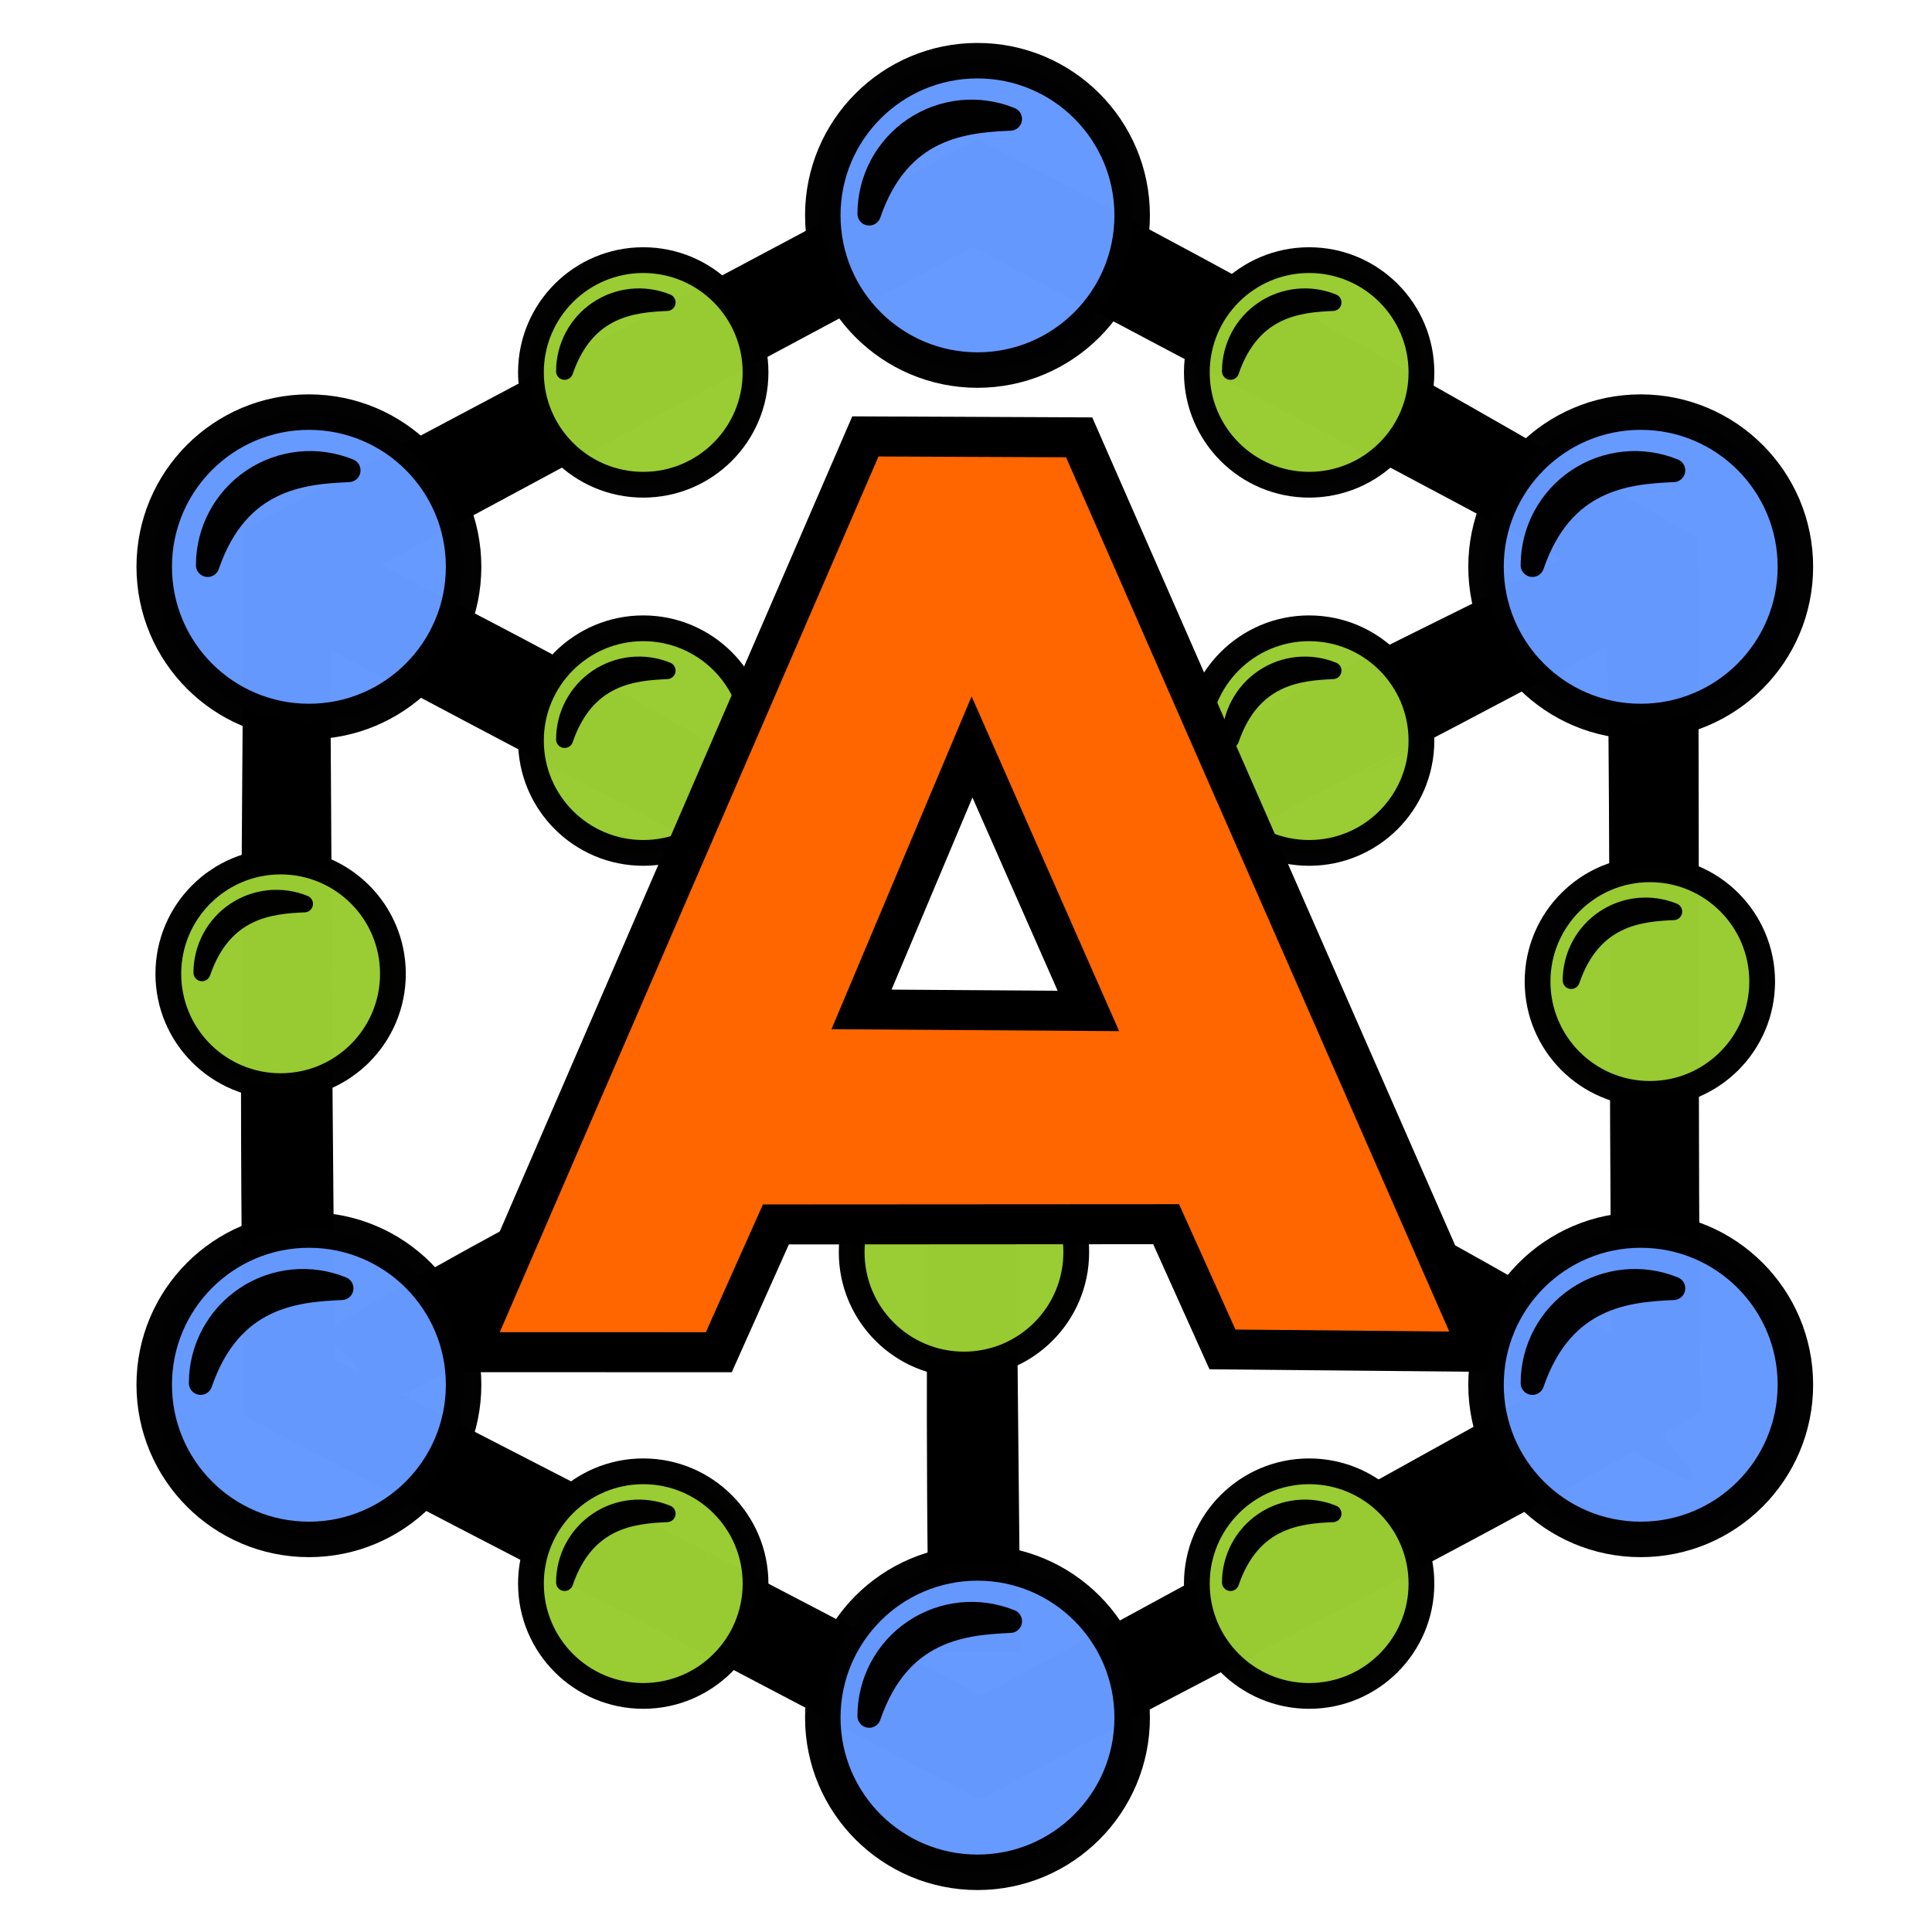
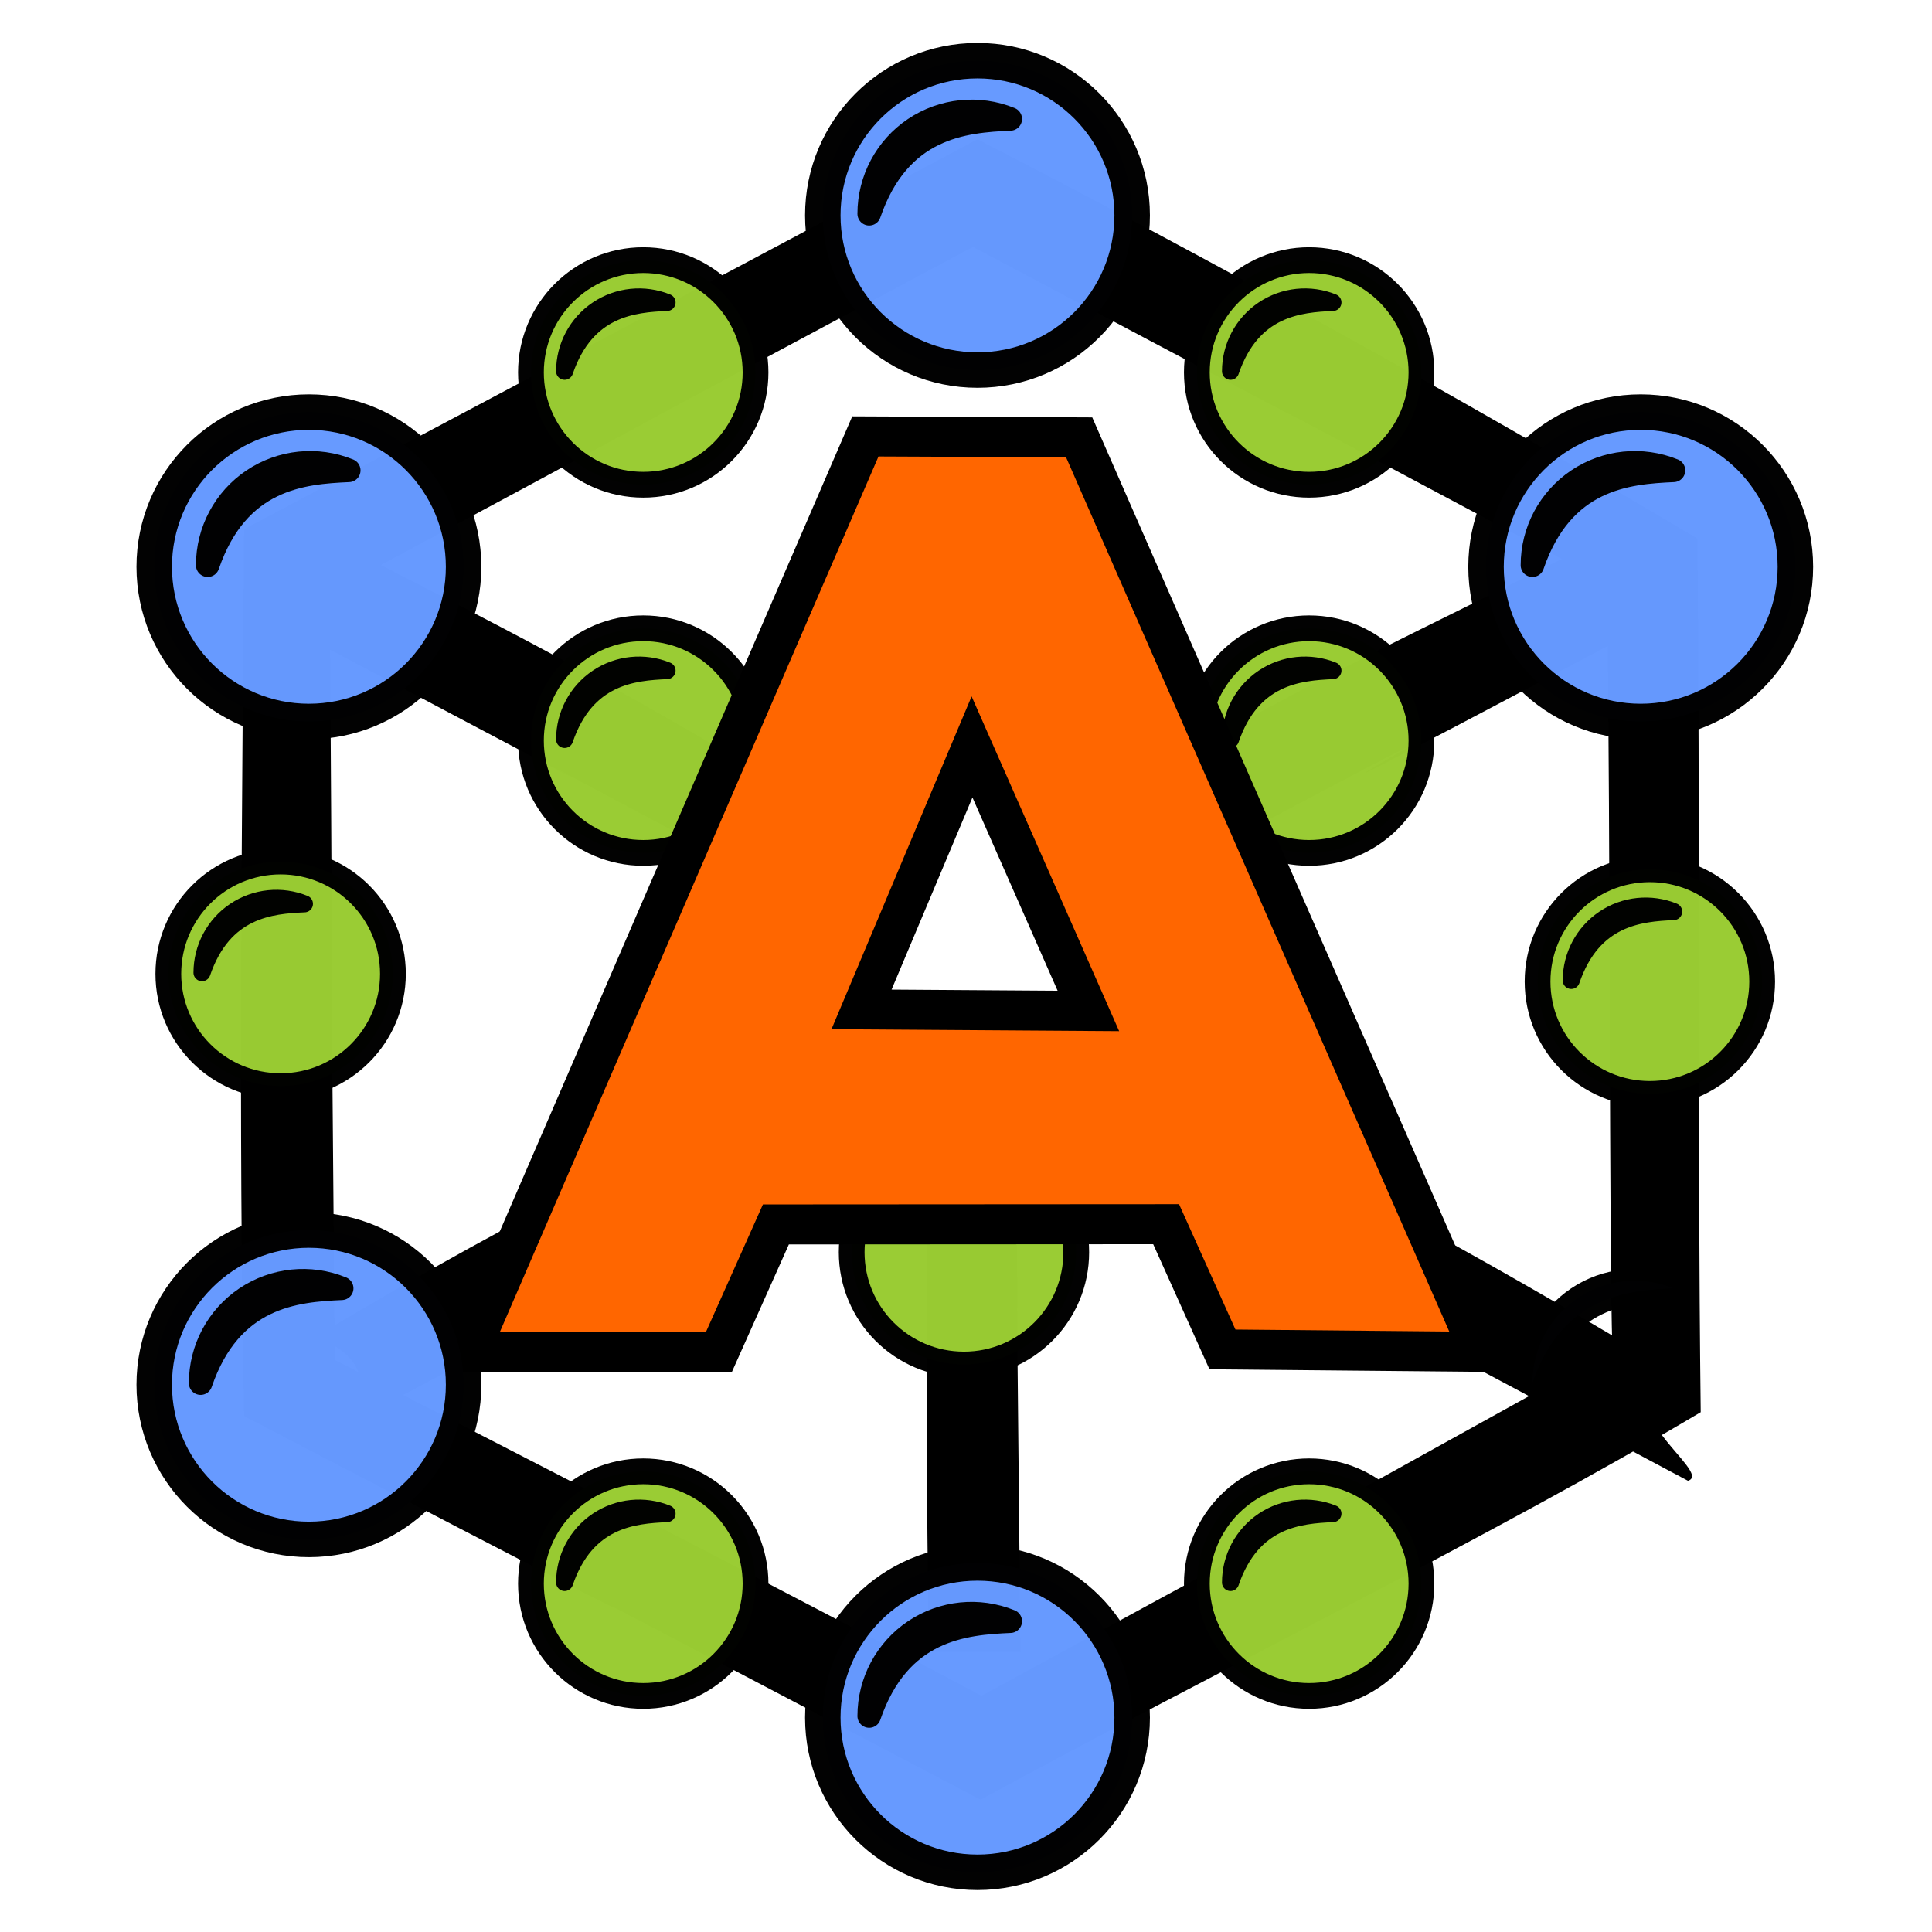
<svg xmlns="http://www.w3.org/2000/svg" xmlns:ns1="http://www.inkscape.org/namespaces/inkscape" xmlns:ns2="http://sodipodi.sourceforge.net/DTD/sodipodi-0.dtd" width="165mm" height="165mm" viewBox="0 0 165 165" version="1.1" id="svg10173" ns1:version="1.2.2 (b0a8486541, 2022-12-01)" ns2:docname="anyterial_logo_color.svg" ns1:export-filename="anyterial_logo_color_small.png" ns1:export-xdpi="120" ns1:export-ydpi="120">
  <ns2:namedview id="namedview10175" pagecolor="#ffffff" bordercolor="#666666" borderopacity="1.0" ns1:showpageshadow="2" ns1:pageopacity="0.0" ns1:pagecheckerboard="0" ns1:deskcolor="#d1d1d1" ns1:document-units="mm" showgrid="false" ns1:zoom="0.914906" ns1:cx="314.23993" ns1:cy="552.51578" ns1:window-width="1499" ns1:window-height="1236" ns1:window-x="1096" ns1:window-y="134" ns1:window-maximized="0" ns1:current-layer="layer1" />
  <defs id="defs10170" />
  <g ns1:label="Layer 1" ns1:groupmode="layer" id="layer1" transform="translate(-2.823,-3.01)">
    <g id="g10953" transform="matrix(0.154,0,0,0.154,-304.876,63.594)">
      <path id="path1711-3-6-0-0" style="fill:#000000;stroke-width:1.598" d="m 2159.899,-105.359 c -1.317,62.762 -2.203,71.195 -2.469,59.665 350.908,186.178 -47.52,-26.343 304.483,161.249 14.775,-4.616 -50.197,-42.186 -8.325,-60.657 -132.763,-79.029 -167.029,-95.14 -293.689,-160.257 z" ns2:nodetypes="ccccc" />
      <g id="g3221-8-8-1-8-6-9-7-9" transform="matrix(0.726,0,0,0.726,2094.099,-783.352)" style="fill:#99cc33">
        <circle style="opacity:0.99;fill:#99cc33;stroke:#000000;stroke-width:19.678;stroke-linecap:round;stroke-linejoin:round;stroke-dasharray:none;paint-order:fill markers stroke" id="path446-9-1-0-6-4-4-9-6-5-2-1" cx="359.048" cy="1102.84" r="85.784" />
        <path id="path446-9-1-3-7-8-3-9-2-4-0-26-7" style="opacity:0.99;fill:#99cc33;stroke:#000000;stroke-width:13.028;stroke-linecap:round;stroke-linejoin:round;paint-order:fill markers stroke" d="m 298.986,1101.961 c 1e-5,-18.915 9.416,-36.589 25.115,-47.139 15.699,-10.55 35.62,-12.593 53.134,-5.449 m 0,0 c -25.635,1.134 -61.644,4.167 -78.249,52.588" ns2:nodetypes="csccc" />
      </g>
      <path id="path1711-3-6-0-4-7" style="fill:#000000;stroke-width:1.598" d="m 2632.143,206.882 c -1.317,62.762 -2.203,71.195 -2.469,59.665 350.908,186.178 -47.52,-26.343 304.483,161.249 14.775,-4.616 -50.197,-42.186 -8.325,-60.657 -132.763,-79.029 -167.029,-95.14 -293.689,-160.257 z" ns2:nodetypes="ccccc" />
      <path id="path1711-3-6-1-6-1" style="fill:#000000;stroke-width:1.598" d="m 2901.209,-102.249 c 1.317,62.762 2.203,71.195 2.469,59.665 -350.908,186.178 78.769,-45.977 -273.235,141.616 -14.775,-4.616 13.139,-24.519 -28.733,-42.99 132.763,-79.029 172.838,-93.174 299.498,-158.291 z" ns2:nodetypes="ccccc" />
      <g id="g3221-8-8-1-8-6-9-10-1" transform="matrix(0.726,0,0,0.726,2463.387,-783.352)" style="fill:#99cc33">
        <circle style="opacity:0.99;fill:#99cc33;stroke:#000000;stroke-width:19.678;stroke-linecap:round;stroke-linejoin:round;stroke-dasharray:none;paint-order:fill markers stroke" id="path446-9-1-0-6-4-4-9-6-5-6-5" cx="359.048" cy="1102.84" r="85.784" />
        <path id="path446-9-1-3-7-8-3-9-2-4-0-1-9" style="opacity:0.99;fill:#99cc33;stroke:#000000;stroke-width:13.028;stroke-linecap:round;stroke-linejoin:round;paint-order:fill markers stroke" d="m 298.986,1101.961 c 1e-5,-18.915 9.416,-36.589 25.115,-47.139 15.699,-10.55 35.62,-12.593 53.134,-5.449 m 0,0 c -25.635,1.134 -61.644,4.167 -78.249,52.588" ns2:nodetypes="csccc" />
      </g>
      <path id="path1711-3-6-1-6-7-7" style="fill:#000000;stroke-width:1.598" d="m 2472.906,189.338 c 1.317,62.762 2.203,71.195 2.469,59.665 -350.908,186.178 78.769,-45.977 -273.235,141.616 -14.775,-4.616 13.139,-24.519 -28.733,-42.99 132.763,-79.029 172.839,-93.174 299.499,-158.291 z" ns2:nodetypes="ccccc" />
      <path id="path1711-3-9-0-7" style="fill:#000000;stroke-width:1.467" d="m 2513.308,177.586 c -0.995,112.736 -2.228,229.433 -0.06,345.183 h 50.694 c -3.442,-343.723 -0.44,-48.946 -2.692,-345.183 z" ns2:nodetypes="ccccc" />
      <circle style="opacity:0.99;fill:#99cc33;stroke:#000000;stroke-width:14.285;stroke-linecap:round;stroke-linejoin:round;stroke-dasharray:none;paint-order:fill markers stroke" id="path446-9-1-0-6-4-4-9-6-5-6-9-7" cx="2532.632" cy="301.047" r="62.273" />
      <path id="path1711-3-2-5" style="fill:#000000;stroke-width:1.598" d="m 2540.08,-316.157 c -143.223,76.546 -281.088,149.68 -406.683,216.239 -1.011,158.957 -3.266,327.071 0.023,491.83 409.28,213.511 0,-1.889 408.461,212.742 132.707,-72.305 284.301,-146.485 399.331,-214.897 -1.922,-159.414 -0.301,-339.852 -1.86,-484.499 -132.763,-79.029 -272.612,-156.297 -399.272,-221.415 z m -2.467,59.666 v 0 c 350.909,186.178 -0.361,-1.167 351.643,186.426 2.052,152.726 1.057,362.111 2.97,425.302 -349.563,193.401 -1.835,2.133 -349.854,191.798 -116.175,-61.838 -245.322,-128.111 -358.669,-186.249 -3.593,-425.872 0.012,-1.052 -2.775,-425.616 357.222,-191.946 -0.362,-0.473 356.684,-191.661 z" ns2:nodetypes="ccccccccccccccc" />
      <g id="g4267" transform="translate(825.161,-1469.855)">
        <circle style="opacity:0.99;fill:#6699ff;stroke:#000000;stroke-width:19.678;stroke-linecap:round;stroke-linejoin:round;stroke-dasharray:none;paint-order:fill markers stroke" id="path446-9-1-6" cx="1344.196" cy="1390.781" r="85.784" />
        <path id="path446-9-1-3-3" style="opacity:0.99;fill:none;stroke:#000000;stroke-width:13.028;stroke-linecap:round;stroke-linejoin:round;paint-order:fill markers stroke" d="m 1288.056,1389.902 c 0,-18.915 9.416,-36.589 25.115,-47.139 15.699,-10.55 35.62,-12.593 53.134,-5.449 m 0,0 c -25.635,1.134 -61.644,4.167 -78.249,52.588" ns2:nodetypes="csccc" />
      </g>
      <g id="g3221-9" transform="translate(2181.08,-1376.805)" style="fill:#6699ff">
        <circle style="opacity:0.99;fill:#6699ff;stroke:#000000;stroke-width:19.678;stroke-linecap:round;stroke-linejoin:round;stroke-dasharray:none;paint-order:fill markers stroke" id="path446-9-1-0-4" cx="359.048" cy="1102.84" r="85.784" />
        <path id="path446-9-1-3-7-81" style="opacity:0.99;fill:#6699ff;stroke:#000000;stroke-width:13.028;stroke-linecap:round;stroke-linejoin:round;paint-order:fill markers stroke" d="m 298.986,1101.961 c 1e-5,-18.915 9.416,-36.589 25.115,-47.139 15.699,-10.55 35.62,-12.593 53.134,-5.449 m 0,0 c -25.635,1.134 -61.644,4.167 -78.249,52.588" ns2:nodetypes="csccc" />
      </g>
      <g id="g3221-8-2" transform="translate(2548.886,-1181.914)" style="fill:#6699ff">
        <circle style="opacity:0.99;fill:#6699ff;stroke:#000000;stroke-width:19.678;stroke-linecap:round;stroke-linejoin:round;stroke-dasharray:none;paint-order:fill markers stroke" id="path446-9-1-0-6-9" cx="359.048" cy="1102.84" r="85.784" />
        <path id="path446-9-1-3-7-8-39" style="opacity:0.99;fill:#6699ff;stroke:#000000;stroke-width:13.028;stroke-linecap:round;stroke-linejoin:round;paint-order:fill markers stroke" d="m 298.986,1101.961 c 1e-5,-18.915 9.416,-36.589 25.115,-47.139 15.699,-10.55 35.62,-12.593 53.134,-5.449 m 0,0 c -25.635,1.134 -61.644,4.167 -78.249,52.588" ns2:nodetypes="csccc" />
      </g>
      <g id="g3221-8-8-2-5" transform="translate(2181.08,-543.701)" style="fill:#6699ff">
        <circle style="opacity:0.99;fill:#6699ff;stroke:#000000;stroke-width:19.678;stroke-linecap:round;stroke-linejoin:round;stroke-dasharray:none;paint-order:fill markers stroke" id="path446-9-1-0-6-4-0-0" cx="359.048" cy="1102.84" r="85.784" />
        <path id="path446-9-1-3-7-8-3-6-9" style="opacity:0.99;fill:#6699ff;stroke:#000000;stroke-width:13.028;stroke-linecap:round;stroke-linejoin:round;paint-order:fill markers stroke" d="m 298.986,1101.961 c 1e-5,-18.915 9.416,-36.589 25.115,-47.139 15.699,-10.55 35.62,-12.593 53.134,-5.449 m 0,0 c -25.635,1.134 -61.644,4.167 -78.249,52.588" ns2:nodetypes="csccc" />
      </g>
      <g id="g3221-8-8-1-8-5" transform="matrix(0.726,0,0,0.726,2652.342,-649.708)" style="fill:#99cc33">
        <circle style="opacity:0.99;fill:#99cc33;stroke:#000000;stroke-width:19.678;stroke-linecap:round;stroke-linejoin:round;stroke-dasharray:none;paint-order:fill markers stroke" id="path446-9-1-0-6-4-4-9-61" cx="359.048" cy="1102.84" r="85.784" />
        <path id="path446-9-1-3-7-8-3-9-2-1" style="opacity:0.99;fill:#99cc33;stroke:#000000;stroke-width:13.028;stroke-linecap:round;stroke-linejoin:round;paint-order:fill markers stroke" d="m 298.986,1101.961 c 1e-5,-18.915 9.416,-36.589 25.115,-47.139 15.699,-10.55 35.62,-12.593 53.134,-5.449 m 0,0 c -25.635,1.134 -61.644,4.167 -78.249,52.588" ns2:nodetypes="csccc" />
      </g>
      <g id="g3221-8-8-1-8-5-6" transform="matrix(0.726,0,0,0.726,2463.387,-315.837)" style="fill:#99cc33">
        <circle style="opacity:0.99;fill:#99cc33;stroke:#000000;stroke-width:19.678;stroke-linecap:round;stroke-linejoin:round;stroke-dasharray:none;paint-order:fill markers stroke" id="path446-9-1-0-6-4-4-9-61-3" cx="359.048" cy="1102.84" r="85.784" />
        <path id="path446-9-1-3-7-8-3-9-2-1-1" style="opacity:0.99;fill:#99cc33;stroke:#000000;stroke-width:13.028;stroke-linecap:round;stroke-linejoin:round;paint-order:fill markers stroke" d="m 298.986,1101.961 c 1e-5,-18.915 9.416,-36.589 25.115,-47.139 15.699,-10.55 35.62,-12.593 53.134,-5.449 m 0,0 c -25.635,1.134 -61.644,4.167 -78.249,52.588" ns2:nodetypes="csccc" />
      </g>
      <g id="g3221-8-8-1-8-6-5" transform="matrix(0.726,0,0,0.726,2463.387,-987.526)" style="fill:#99cc33">
        <circle style="opacity:0.99;fill:#99cc33;stroke:#000000;stroke-width:19.678;stroke-linecap:round;stroke-linejoin:round;stroke-dasharray:none;paint-order:fill markers stroke" id="path446-9-1-0-6-4-4-9-6-9" cx="359.048" cy="1102.84" r="85.784" />
        <path id="path446-9-1-3-7-8-3-9-2-4-8" style="opacity:0.99;fill:#99cc33;stroke:#000000;stroke-width:13.028;stroke-linecap:round;stroke-linejoin:round;paint-order:fill markers stroke" d="m 298.986,1101.961 c 1e-5,-18.915 9.416,-36.589 25.115,-47.139 15.699,-10.55 35.62,-12.593 53.134,-5.449 m 0,0 c -25.635,1.134 -61.644,4.167 -78.249,52.588" ns2:nodetypes="csccc" />
      </g>
      <g id="g3221-8-8-1-8-6-9-4" transform="matrix(0.726,0,0,0.726,2094.099,-987.526)" style="fill:#99cc33">
        <circle style="opacity:0.99;fill:#99cc33;stroke:#000000;stroke-width:19.678;stroke-linecap:round;stroke-linejoin:round;stroke-dasharray:none;paint-order:fill markers stroke" id="path446-9-1-0-6-4-4-9-6-5-8" cx="359.048" cy="1102.84" r="85.784" />
        <path id="path446-9-1-3-7-8-3-9-2-4-0-10" style="opacity:0.99;fill:#99cc33;stroke:#000000;stroke-width:13.028;stroke-linecap:round;stroke-linejoin:round;paint-order:fill markers stroke" d="m 298.986,1101.961 c 1e-5,-18.915 9.416,-36.589 25.115,-47.139 15.699,-10.55 35.62,-12.593 53.134,-5.449 m 0,0 c -25.635,1.134 -61.644,4.167 -78.249,52.588" ns2:nodetypes="csccc" />
      </g>
      <g id="g3221-8-8-1-8-6-9-1-3" transform="matrix(0.726,0,0,0.726,1893.005,-654.008)" style="fill:#99cc33">
        <circle style="opacity:0.99;fill:#99cc33;stroke:#000000;stroke-width:19.678;stroke-linecap:round;stroke-linejoin:round;stroke-dasharray:none;paint-order:fill markers stroke" id="path446-9-1-0-6-4-4-9-6-5-7-0" cx="359.048" cy="1102.84" r="85.784" />
        <path id="path446-9-1-3-7-8-3-9-2-4-0-2-4" style="opacity:0.99;fill:#99cc33;stroke:#000000;stroke-width:13.028;stroke-linecap:round;stroke-linejoin:round;paint-order:fill markers stroke" d="m 298.986,1101.961 c 1e-5,-18.915 9.416,-36.589 25.115,-47.139 15.699,-10.55 35.62,-12.593 53.134,-5.449 m 0,0 c -25.635,1.134 -61.644,4.167 -78.249,52.588" ns2:nodetypes="csccc" />
      </g>
      <g id="g3221-8-8-1-8-6-4-4" transform="matrix(0.726,0,0,0.726,2094.099,-315.837)" style="fill:#99cc33">
        <circle style="opacity:0.99;fill:#99cc33;stroke:#000000;stroke-width:19.678;stroke-linecap:round;stroke-linejoin:round;stroke-dasharray:none;paint-order:fill markers stroke" id="path446-9-1-0-6-4-4-9-6-8-4" cx="359.048" cy="1102.84" r="85.784" />
        <path id="path446-9-1-3-7-8-3-9-2-4-7-7" style="opacity:0.99;fill:#99cc33;stroke:#000000;stroke-width:13.028;stroke-linecap:round;stroke-linejoin:round;paint-order:fill markers stroke" d="m 298.986,1101.961 c 1e-5,-18.915 9.416,-36.589 25.115,-47.139 15.699,-10.55 35.62,-12.593 53.134,-5.449 m 0,0 c -25.635,1.134 -61.644,4.167 -78.249,52.588" ns2:nodetypes="csccc" />
      </g>
      <path id="path2134-3-6" style="fill:#ff6600;fill-rule:evenodd;stroke:#000000;stroke-width:22.183;stroke-linecap:butt;stroke-linejoin:miter;stroke-dasharray:none;stroke-opacity:1" d="m 2477.96,-151.381 -219.633,507.85 138.342,0.043 31.667,-70.884 216.404,-0.129 31.245,69.444 142.814,1.334 -222.285,-507.14 z m 59.144,172.208 64.528,146.411 -125.812,-0.854 z" />
      <g id="g3221-8-8-1-6" transform="translate(2548.886,-728.316)" style="fill:#6699ff">
-         <circle style="opacity:0.99;fill:#6699ff;stroke:#000000;stroke-width:19.678;stroke-linecap:round;stroke-linejoin:round;stroke-dasharray:none;paint-order:fill markers stroke" id="path446-9-1-0-6-4-4-3" cx="359.048" cy="1102.84" r="85.784" />
        <path id="path446-9-1-3-7-8-3-9-8" style="opacity:0.99;fill:#6699ff;stroke:#000000;stroke-width:13.028;stroke-linecap:round;stroke-linejoin:round;paint-order:fill markers stroke" d="m 298.986,1101.961 c 1e-5,-18.915 9.416,-36.589 25.115,-47.139 15.699,-10.55 35.62,-12.593 53.134,-5.449 m 0,0 c -25.635,1.134 -61.644,4.167 -78.249,52.588" ns2:nodetypes="csccc" />
      </g>
      <g id="g3221-8-8-0" transform="translate(1810.309,-728.316)" style="fill:#6699ff">
        <circle style="opacity:0.99;fill:#6699ff;stroke:#000000;stroke-width:19.678;stroke-linecap:round;stroke-linejoin:round;stroke-dasharray:none;paint-order:fill markers stroke" id="path446-9-1-0-6-4-8" cx="359.048" cy="1102.84" r="85.784" />
        <path id="path446-9-1-3-7-8-3-8" style="opacity:0.99;fill:#6699ff;stroke:#000000;stroke-width:13.028;stroke-linecap:round;stroke-linejoin:round;paint-order:fill markers stroke" d="m 298.986,1101.961 c 1e-5,-18.915 9.416,-36.589 25.115,-47.139 15.699,-10.55 35.62,-12.593 53.134,-5.449 m 0,0 c -25.635,1.134 -61.644,4.167 -78.249,52.588" ns2:nodetypes="csccc" />
      </g>
    </g>
  </g>
</svg>